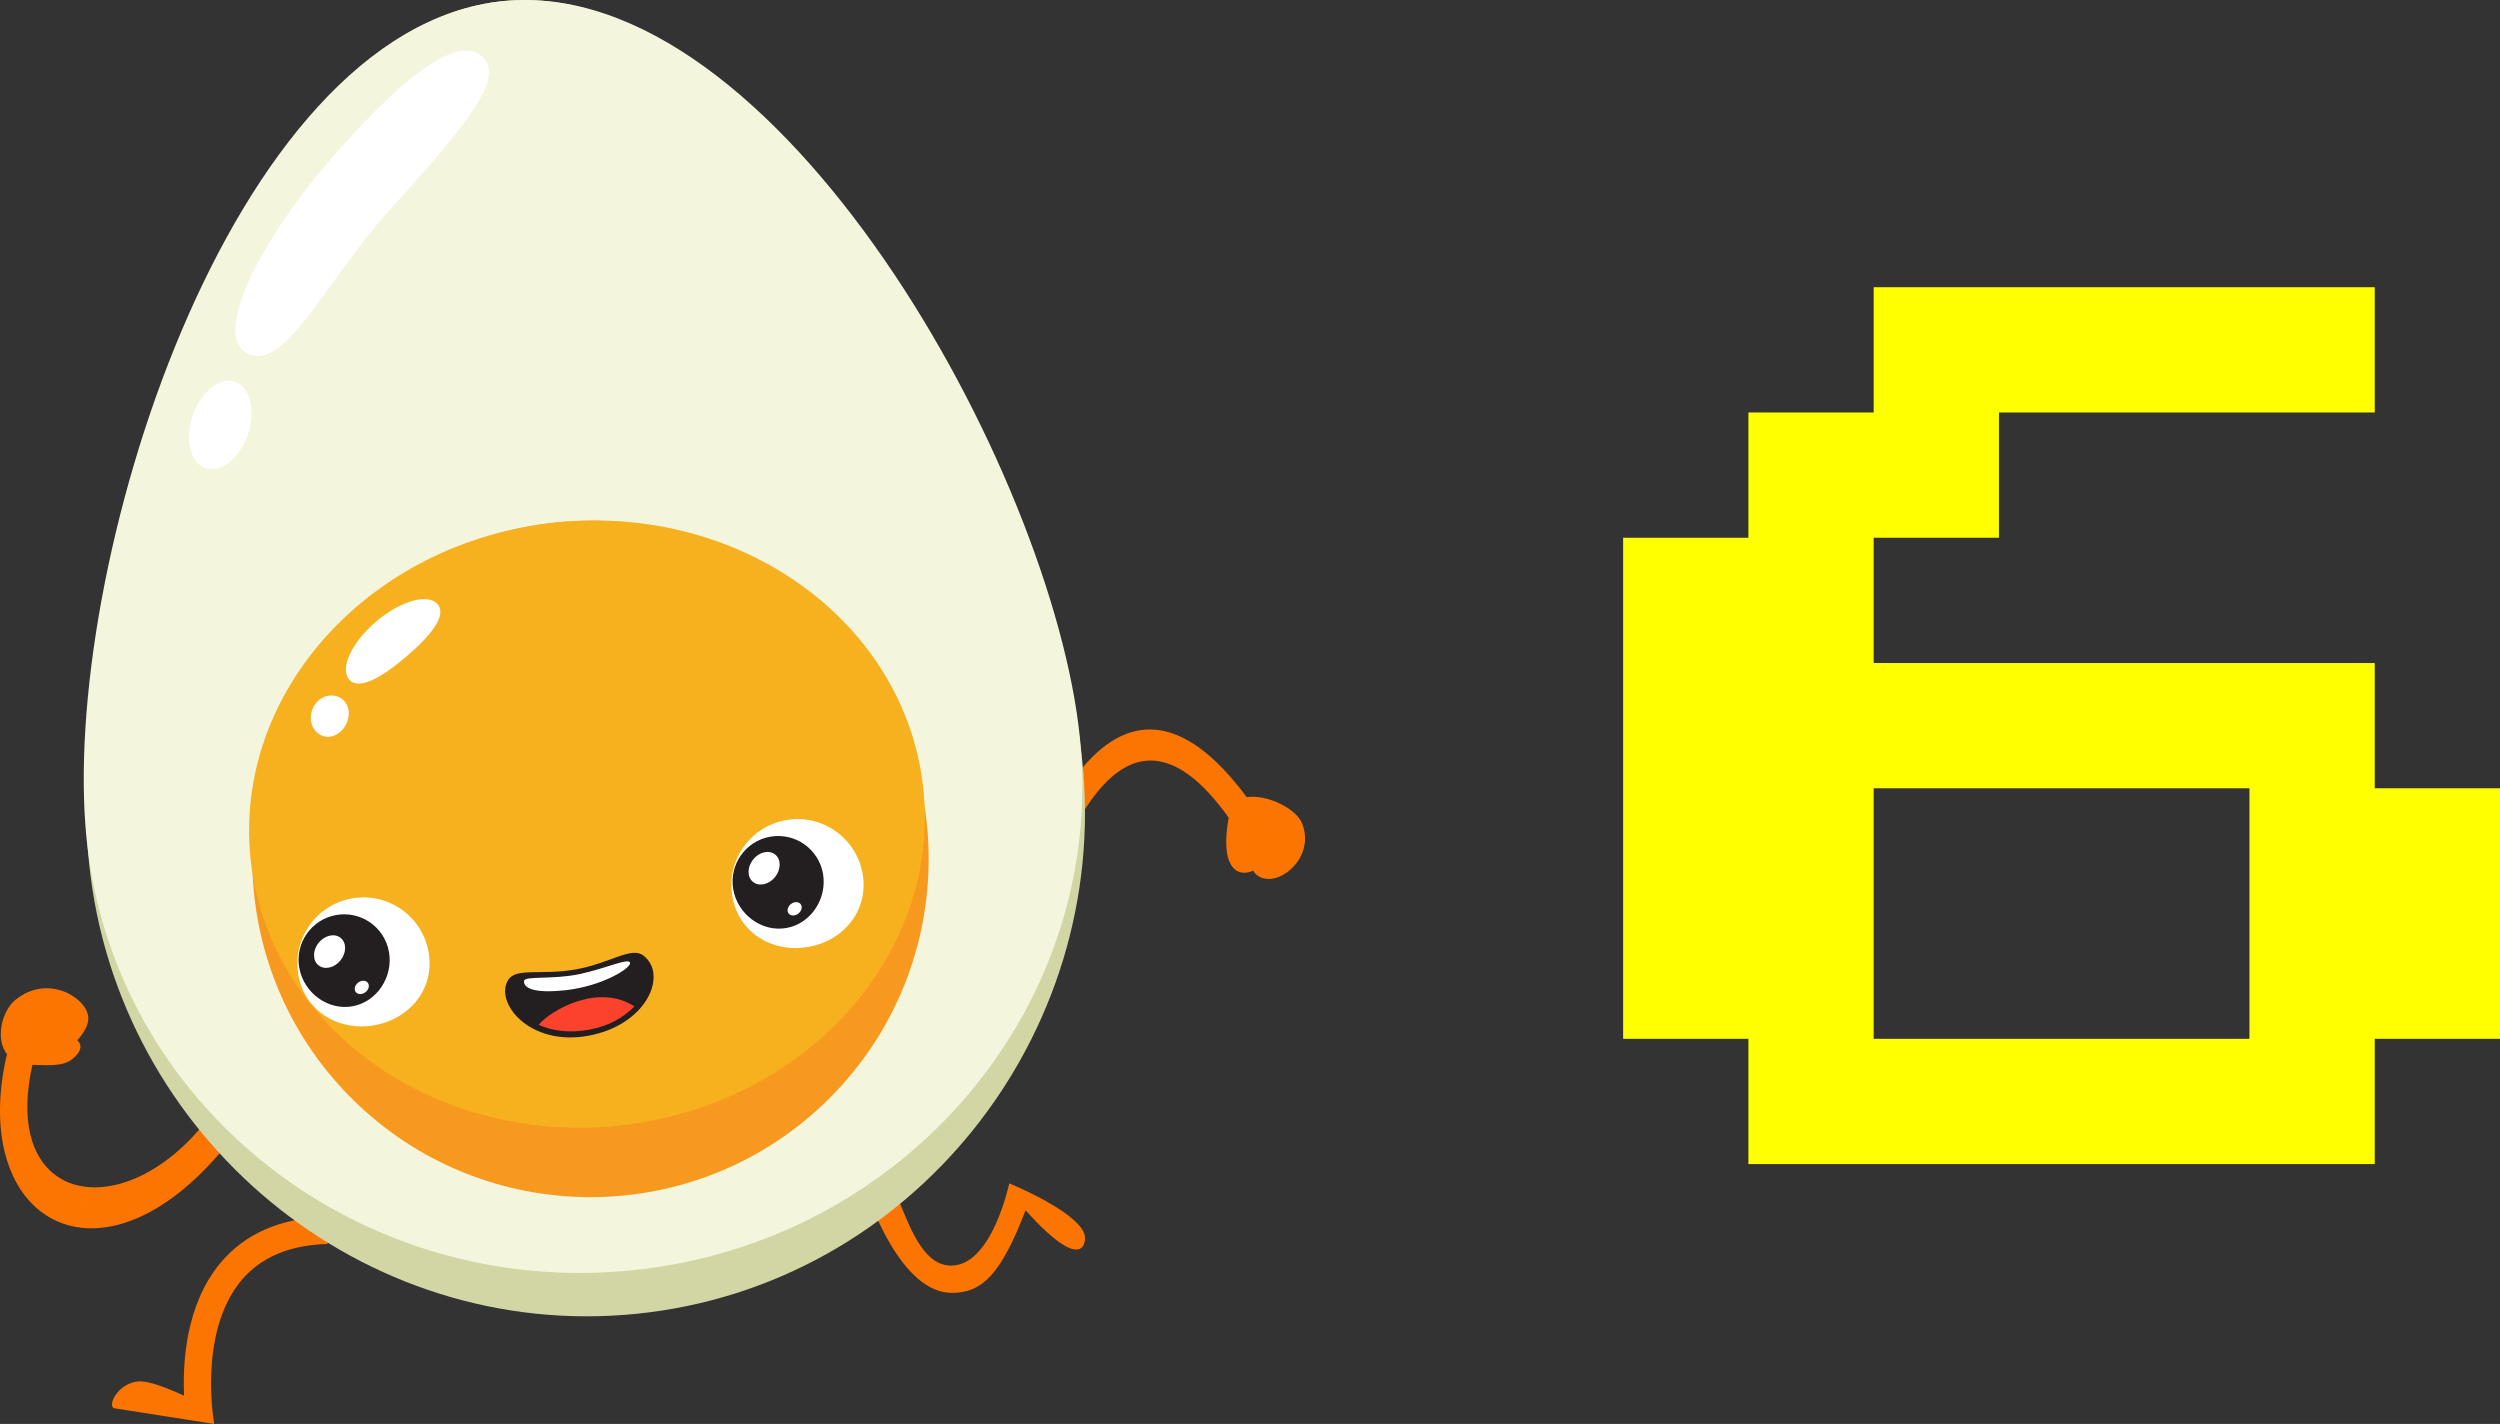
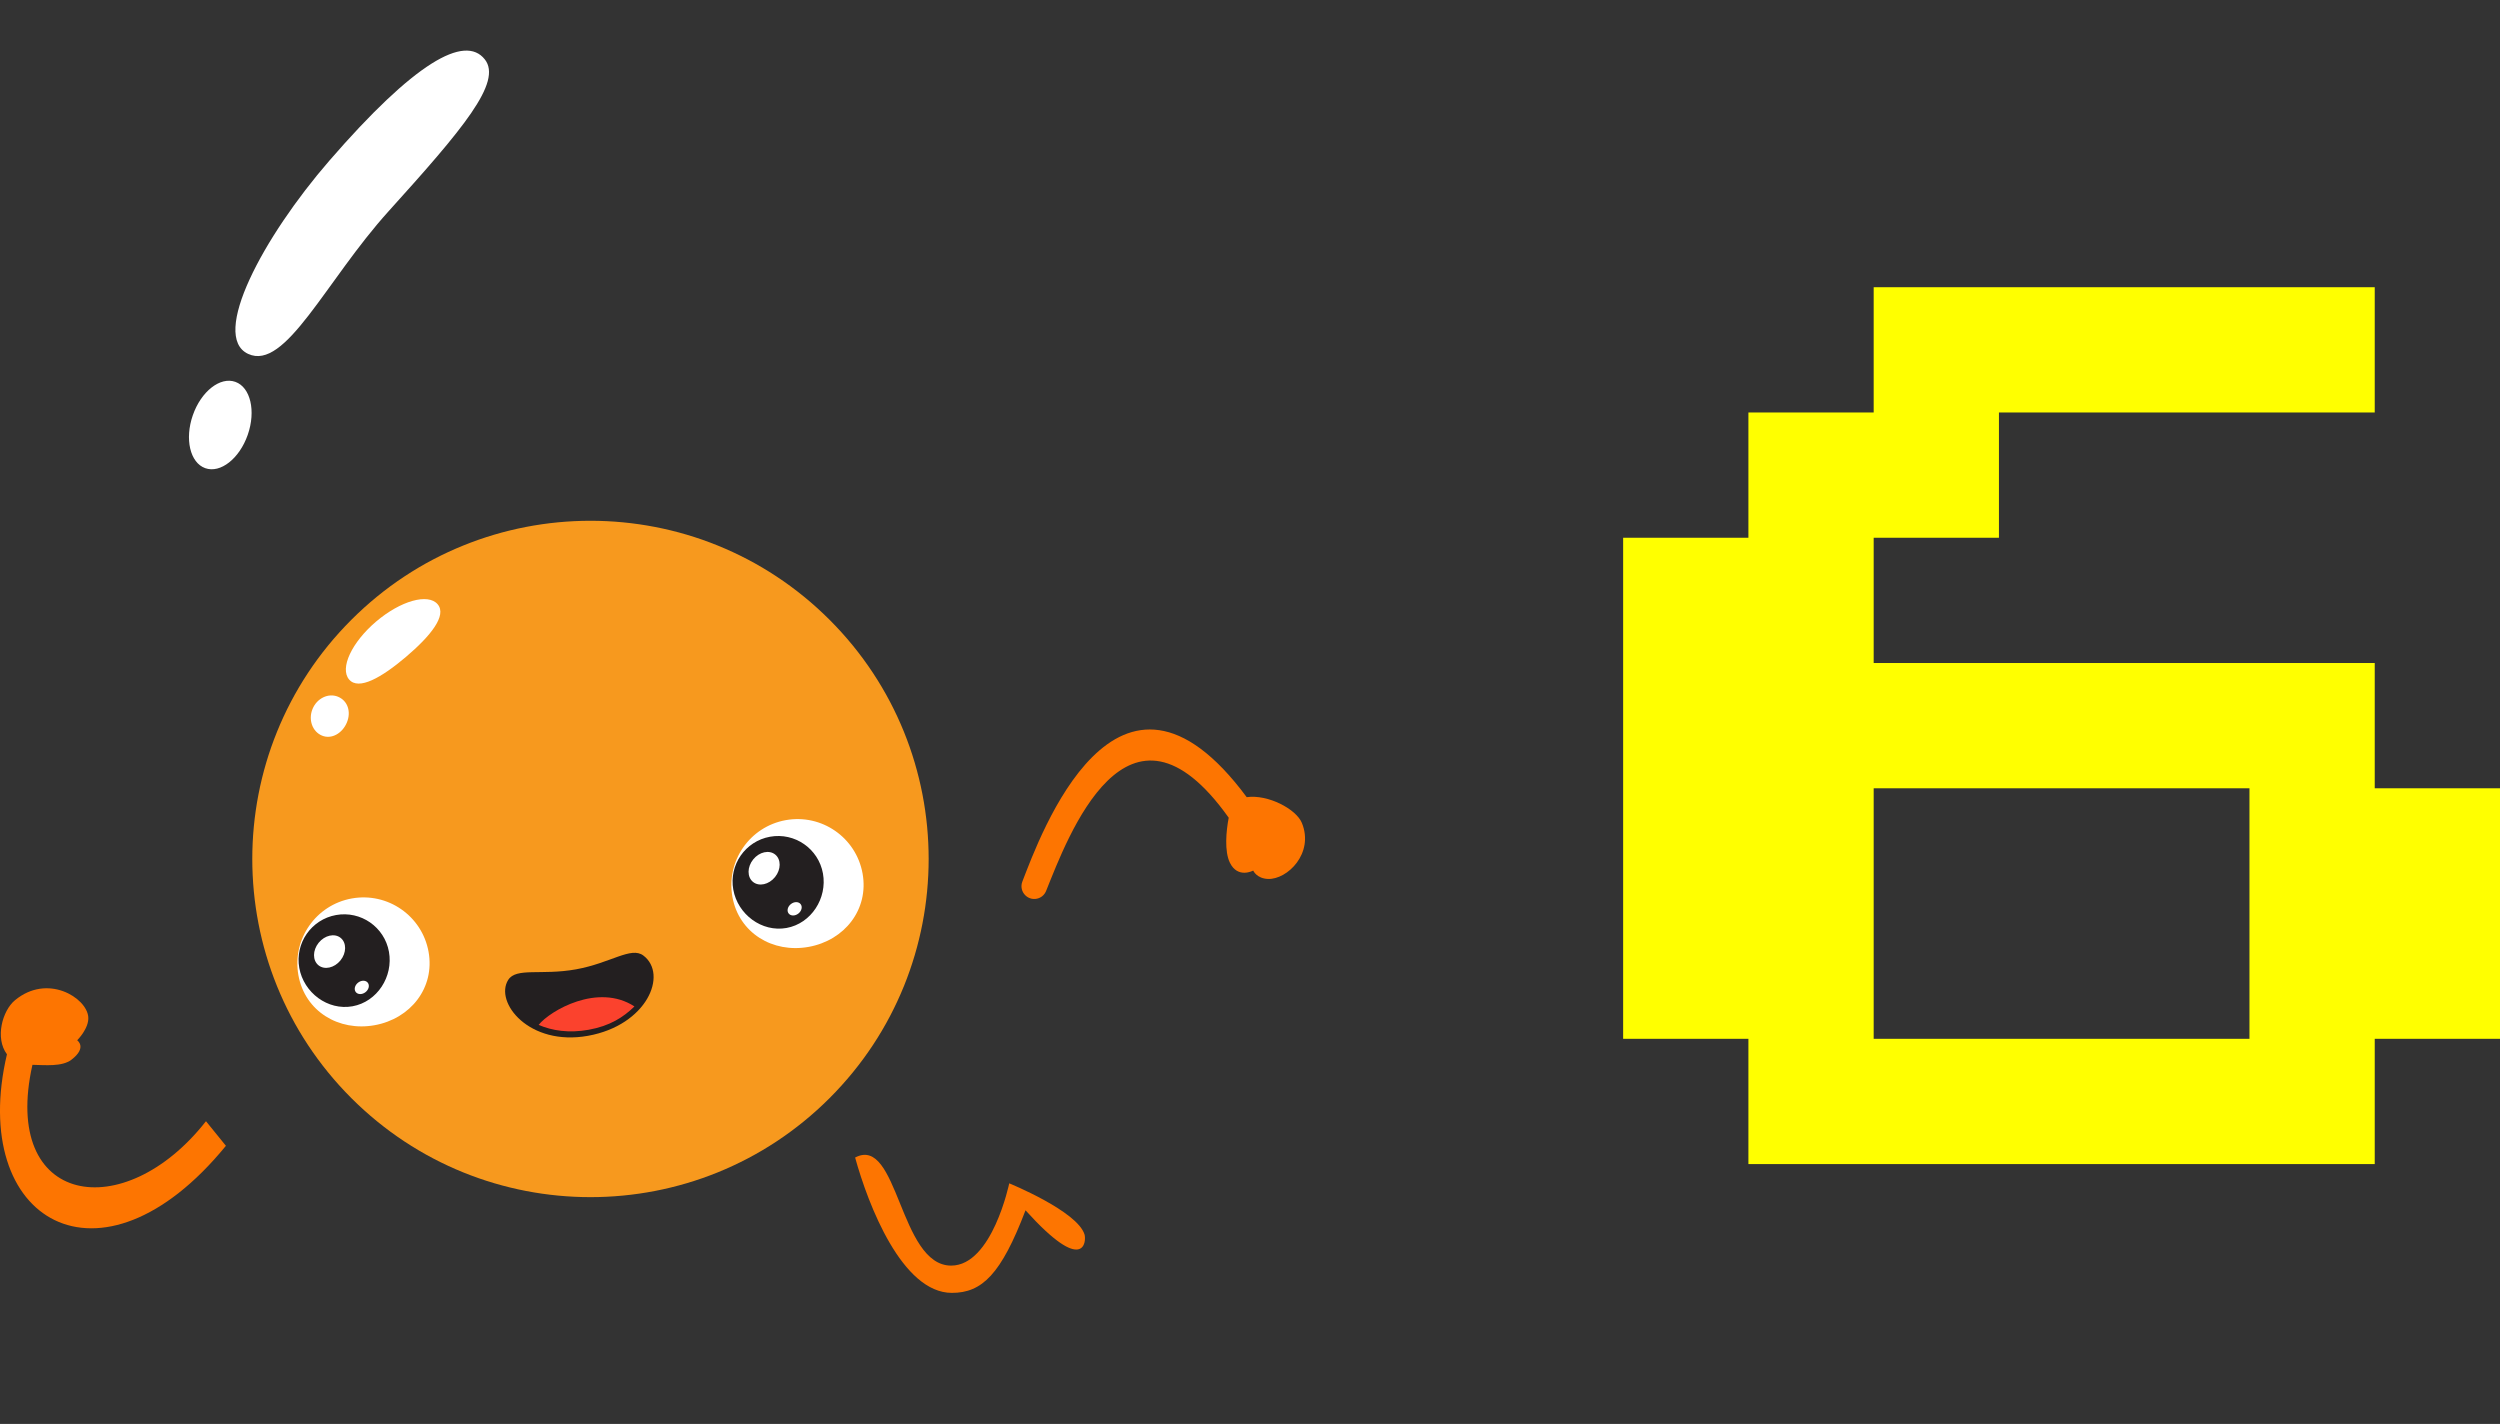
<svg xmlns="http://www.w3.org/2000/svg" id="uuid-6047f3b6-ec9f-458e-b9bf-88dc5eb808f3" viewBox="0 0 1746.3 994.63">
  <rect x="0" y="0" width="1746.3" height="994.63" fill="#333333" stroke="none" />
  <defs>
    <style>.uuid-a2141c0a-e410-427d-baf7-7f5ec6678321{fill:#231f20;}.uuid-6080ad24-69e0-46f3-94d9-fc50371deea6{fill:#fb422d;}.uuid-cae7b933-1afa-4c84-999f-b115c20f59fa{fill:#f7991e;}.uuid-64dc0a4c-0bbc-4799-8cd0-b709c7880385{fill:#fd7501;}.uuid-b50a80ec-c713-4f95-953a-5ab56163e2bc{fill:#fff;}.uuid-adcbbc0c-ca54-4376-a40b-360c1311cb78{fill:#ff0;}.uuid-afd8bf3f-30d9-4d29-ac0f-77749255d95c{fill:#f7b11e;}.uuid-843267d3-70b7-4e67-9153-adc3c8f326de{fill:#f3f5dd;}.uuid-0ce4971c-e352-4cd8-bcc4-f86cd2fb4520{fill:#d2d6a5;}</style>
  </defs>
  <g id="uuid-a78a5413-9b7b-4850-859b-08515c78bfe5">
    <path class="uuid-adcbbc0c-ca54-4376-a40b-360c1311cb78" d="M1221.3,813.13v-87.5h-87.5v-350h87.5v-87.5h87.5v-87.5h350v87.5h-262.5v87.5h-87.5v87.5h350v87.5h87.5v175h-87.5v87.5h-437.5ZM1308.8,725.63h262.5v-175h-262.5v175Z" />
  </g>
  <g id="uuid-ec782589-888c-4c91-a6e1-8f7a22733f35">
    <path class="uuid-64dc0a4c-0bbc-4799-8cd0-b709c7880385" d="M143.89,783.18c-57.26,73.05-143.36,59.14-121.23-39.38,9.08.19,20.76,1.37,27.19-3.53,11.32-8.62,4.06-13.61,4.06-13.61,0,0,8.47-8.4,7.75-16.36-1.21-13.43-28.48-30.46-51.23-11.6-8.74,7.25-14.08,26.38-5.58,37.74-27.26,116.17,65.16,171.4,152.95,63.93l-13.92-17.18Z" />
    <path class="uuid-64dc0a4c-0bbc-4799-8cd0-b709c7880385" d="M909.38,574.82c-3.99-9.68-23.65-20.07-38.53-17.99-90.6-122.28-144.56,27.64-156.72,58.98-1.32,3.4-.44,7.24,2.23,9.73h0c4.57,4.27,12,2.65,14.34-3.15,15.04-37.31,56.75-150.79,127.58-51.2-1.82,9.35-3.08,23.47.83,31.44,5.56,11.33,16.28,5.48,16.28,5.48,0,0,2.37,5.54,10.34,5.85,13.45.53,32.39-17.9,23.65-39.15Z" />
    <path class="uuid-64dc0a4c-0bbc-4799-8cd0-b709c7880385" d="M757.57,862.33c-4.93-16.31-52.6-35.75-52.6-35.75,0,0-11.89,57.47-40.56,57.47-36.3,0-36.95-91.52-67.09-75.48,9.18,33.28,32.89,94.53,67.58,94.53,21.05,0,34.4-12.91,51.45-57.68,41.22,45.74,42.59,21.47,41.22,16.91Z" />
-     <path class="uuid-64dc0a4c-0bbc-4799-8cd0-b709c7880385" d="M153.86,882.32c-24.45,29.39-26.3,70.71-25.25,92.64-8.62-4.05-18.6-8.13-26.61-9.66-17.97-3.43-28.36,17.44-21.81,18.47,6.56,1.03,65.37,10.23,69.44,10.87,0,0-11.67-63.45,18.86-100.14,13.57-16.3,33.88-24.9,60.36-25.55l-.47-19.03c-32.22.8-57.29,11.7-74.52,32.41Z" />
-     <path class="uuid-0ce4971c-e352-4cd8-bcc4-f86cd2fb4520" d="M756.04,531.93c19.62,191.59-119.46,366.12-311.05,385.74-191.59,19.62-363.15-123.1-382.77-314.7C42.6,411.38,159.52,20.41,351.11.8c191.59-19.62,385.31,339.54,404.93,531.13Z" />
-     <path class="uuid-843267d3-70b7-4e67-9153-adc3c8f326de" d="M754.32,515.14c19.04,185.92-120.85,352.54-312.44,372.15-191.59,19.62-362.34-115.2-381.38-301.11C41.47,400.27,159.52,20.41,351.11.8c191.59-19.62,384.17,328.43,403.21,514.35Z" />
    <path class="uuid-b50a80ec-c713-4f95-953a-5ab56163e2bc" d="M338.62,41.44c12.53,15.86-15.4,48.79-67.19,106.13-44.03,48.74-72.1,111.82-98.13,99.62-26.48-12.41,10.37-81.42,56.78-134.98,59.31-68.43,94.55-88.48,108.54-70.76Z" />
    <path class="uuid-b50a80ec-c713-4f95-953a-5ab56163e2bc" d="M164.4,266.74c10.59,3.79,14.46,20.35,8.65,37-5.81,16.65-19.11,27.07-29.7,23.28-10.59-3.79-14.46-20.35-8.65-37,5.81-16.65,19.11-27.07,29.7-23.28Z" />
    <circle class="uuid-cae7b933-1afa-4c84-999f-b115c20f59fa" cx="412.46" cy="600" r="236.23" transform="translate(-303.46 467.39) rotate(-45)" />
-     <ellipse class="uuid-afd8bf3f-30d9-4d29-ac0f-77749255d95c" cx="409.97" cy="575.69" rx="236.23" ry="211.79" transform="translate(-56.5 44.74) rotate(-5.85)" />
-     <path class="uuid-b50a80ec-c713-4f95-953a-5ab56163e2bc" d="M305.7,422.08c6.66,7.83-4.98,22.2-22.05,36.71-17.08,14.51-33.13,23.68-39.79,15.85-6.66-7.83,1.79-25.95,18.86-40.47,17.08-14.51,36.32-19.93,42.98-12.09Z" />
+     <path class="uuid-b50a80ec-c713-4f95-953a-5ab56163e2bc" d="M305.7,422.08c6.66,7.83-4.98,22.2-22.05,36.71-17.08,14.51-33.13,23.68-39.79,15.85-6.66-7.83,1.79-25.95,18.86-40.47,17.08-14.51,36.32-19.93,42.98-12.09" />
    <path class="uuid-b50a80ec-c713-4f95-953a-5ab56163e2bc" d="M236.14,486.7c6.74,2.79,9.27,10.47,6.17,17.96-3.1,7.5-10.64,11.98-17.39,9.18-6.74-2.79-9.7-11.14-6.6-18.63,3.1-7.5,11.08-11.31,17.82-8.52Z" />
    <path class="uuid-b50a80ec-c713-4f95-953a-5ab56163e2bc" d="M511.61,626.55c4.53,25.11,28.13,39.4,53.23,34.87,25.11-4.53,42.21-26.17,37.68-51.28-4.53-25.11-28.56-41.79-53.66-37.25-25.11,4.53-41.79,28.55-37.25,53.66Z" />
    <path class="uuid-b50a80ec-c713-4f95-953a-5ab56163e2bc" d="M208.45,681.26c4.53,25.11,28.13,39.4,53.23,34.87,25.11-4.53,42.21-26.17,37.68-51.28-4.53-25.11-28.56-41.78-53.66-37.25-25.11,4.53-41.79,28.56-37.25,53.66Z" />
    <path class="uuid-a2141c0a-e410-427d-baf7-7f5ec6678321" d="M574.85,610.13c-3.12-17.29-19.67-28.78-36.96-25.66-17.29,3.12-28.79,19.67-25.67,36.96,3.12,17.29,19.88,29.9,37.17,26.78,17.29-3.12,28.58-20.79,25.46-38.08ZM541.37,612.64c-4.27,5.28-11.15,6.81-15.36,3.41-4.21-3.4-4.15-10.44.12-15.73,4.27-5.28,11.15-6.81,15.36-3.41,4.21,3.4,4.15,10.44-.12,15.73ZM557.66,638.15c-2.32,1.8-5.35,1.77-6.78-.07-1.43-1.84-.71-4.79,1.61-6.59,2.32-1.8,5.35-1.77,6.78.07,1.43,1.84.71,4.79-1.61,6.59Z" />
    <path class="uuid-a2141c0a-e410-427d-baf7-7f5ec6678321" d="M271.69,664.83c-3.12-17.29-19.67-28.78-36.96-25.66-17.3,3.12-28.79,19.67-25.67,36.96,3.12,17.29,19.87,29.9,37.17,26.78,17.29-3.12,28.58-20.79,25.46-38.08ZM237.83,670.86c-4.27,5.28-11.15,6.81-15.36,3.41-4.21-3.4-4.15-10.44.12-15.73,4.28-5.28,11.15-6.81,15.36-3.41,4.21,3.4,4.15,10.44-.12,15.73ZM255.3,693.05c-2.32,1.8-5.35,1.77-6.78-.07-1.43-1.84-.71-4.79,1.61-6.59,2.32-1.8,5.35-1.77,6.78.07,1.43,1.84.71,4.79-1.61,6.59Z" />
    <path class="uuid-a2141c0a-e410-427d-baf7-7f5ec6678321" d="M449.42,667.47c17.33,13.15,2.59,48.61-38.67,56.06-41.26,7.45-65.51-23.43-55.78-39.01,5.56-8.92,23.19-3.05,47.4-7.42,24.2-4.37,38.46-16.14,47.05-9.62Z" />
-     <path class="uuid-b50a80ec-c713-4f95-953a-5ab56163e2bc" d="M440.08,672.51c.96,3.68-19.11,16.2-44.72,19.14-19.02,2.18-29.72-.33-29.32-6.37.25-3.79,19.96-.85,38.68-4.84,18.92-4.03,34.41-11.61,35.36-7.93Z" />
    <path class="uuid-6080ad24-69e0-46f3-94d9-fc50371deea6" d="M376.25,715.9c9.35,4.06,21.17,5.89,34.94,3.41,14.82-2.67,24.26-8.73,31.98-16.3-25.52-16.62-58.99,3-66.92,12.89Z" />
  </g>
</svg>